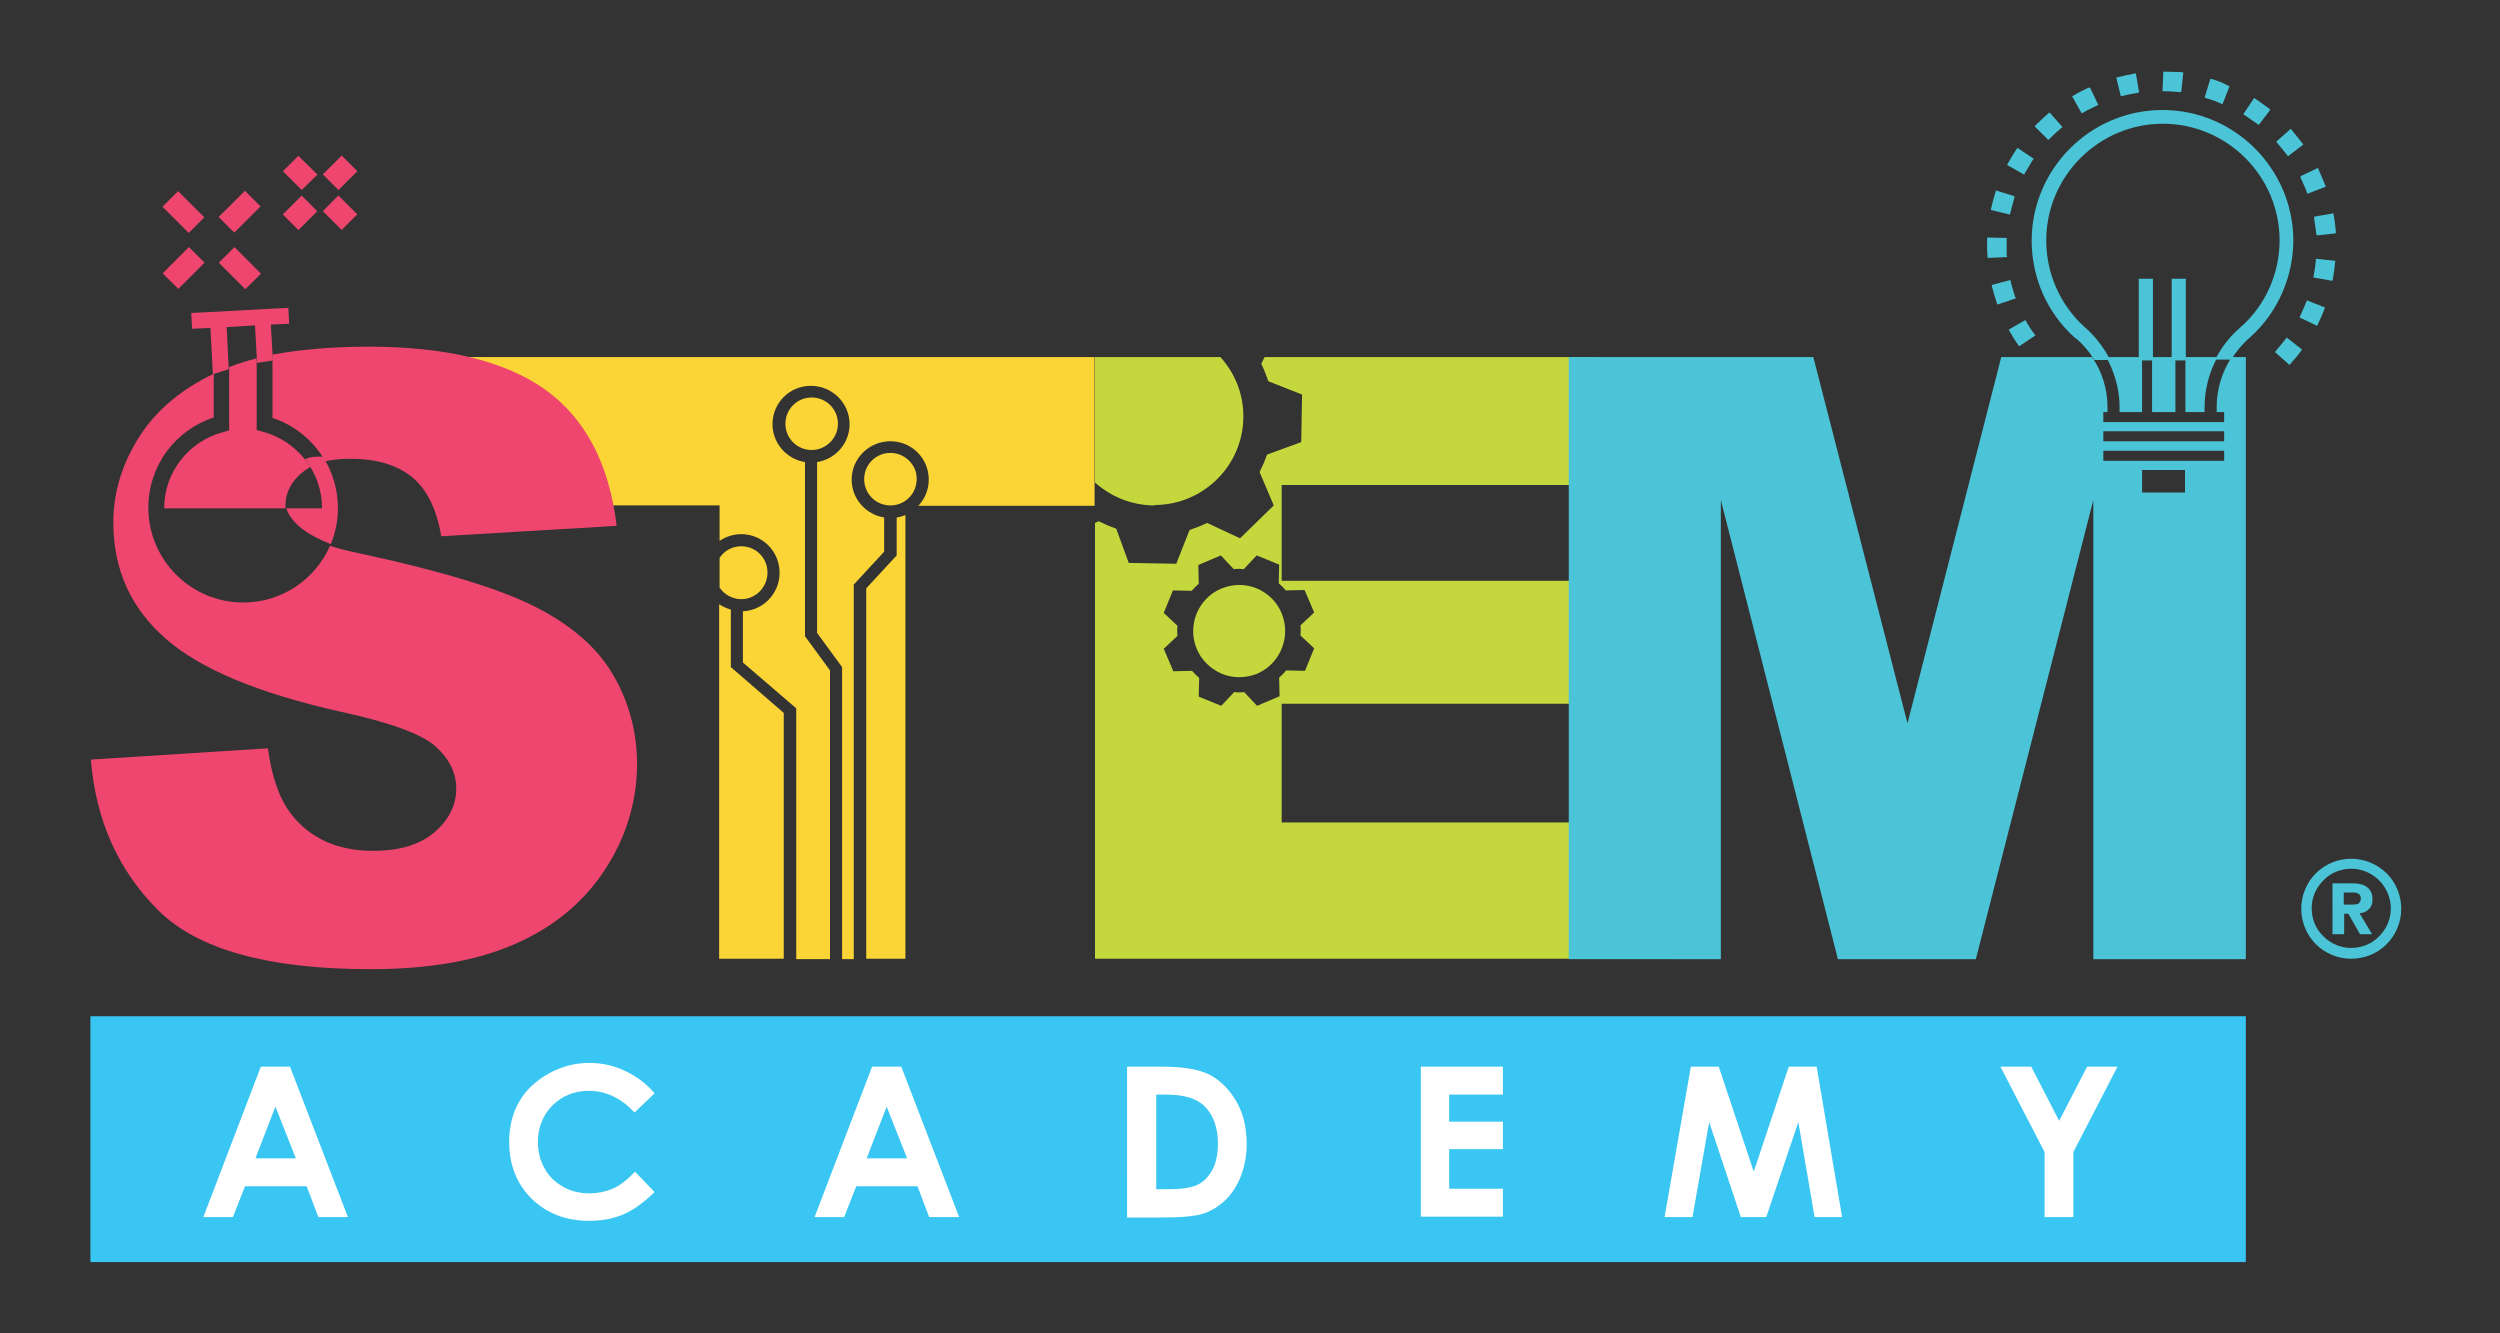
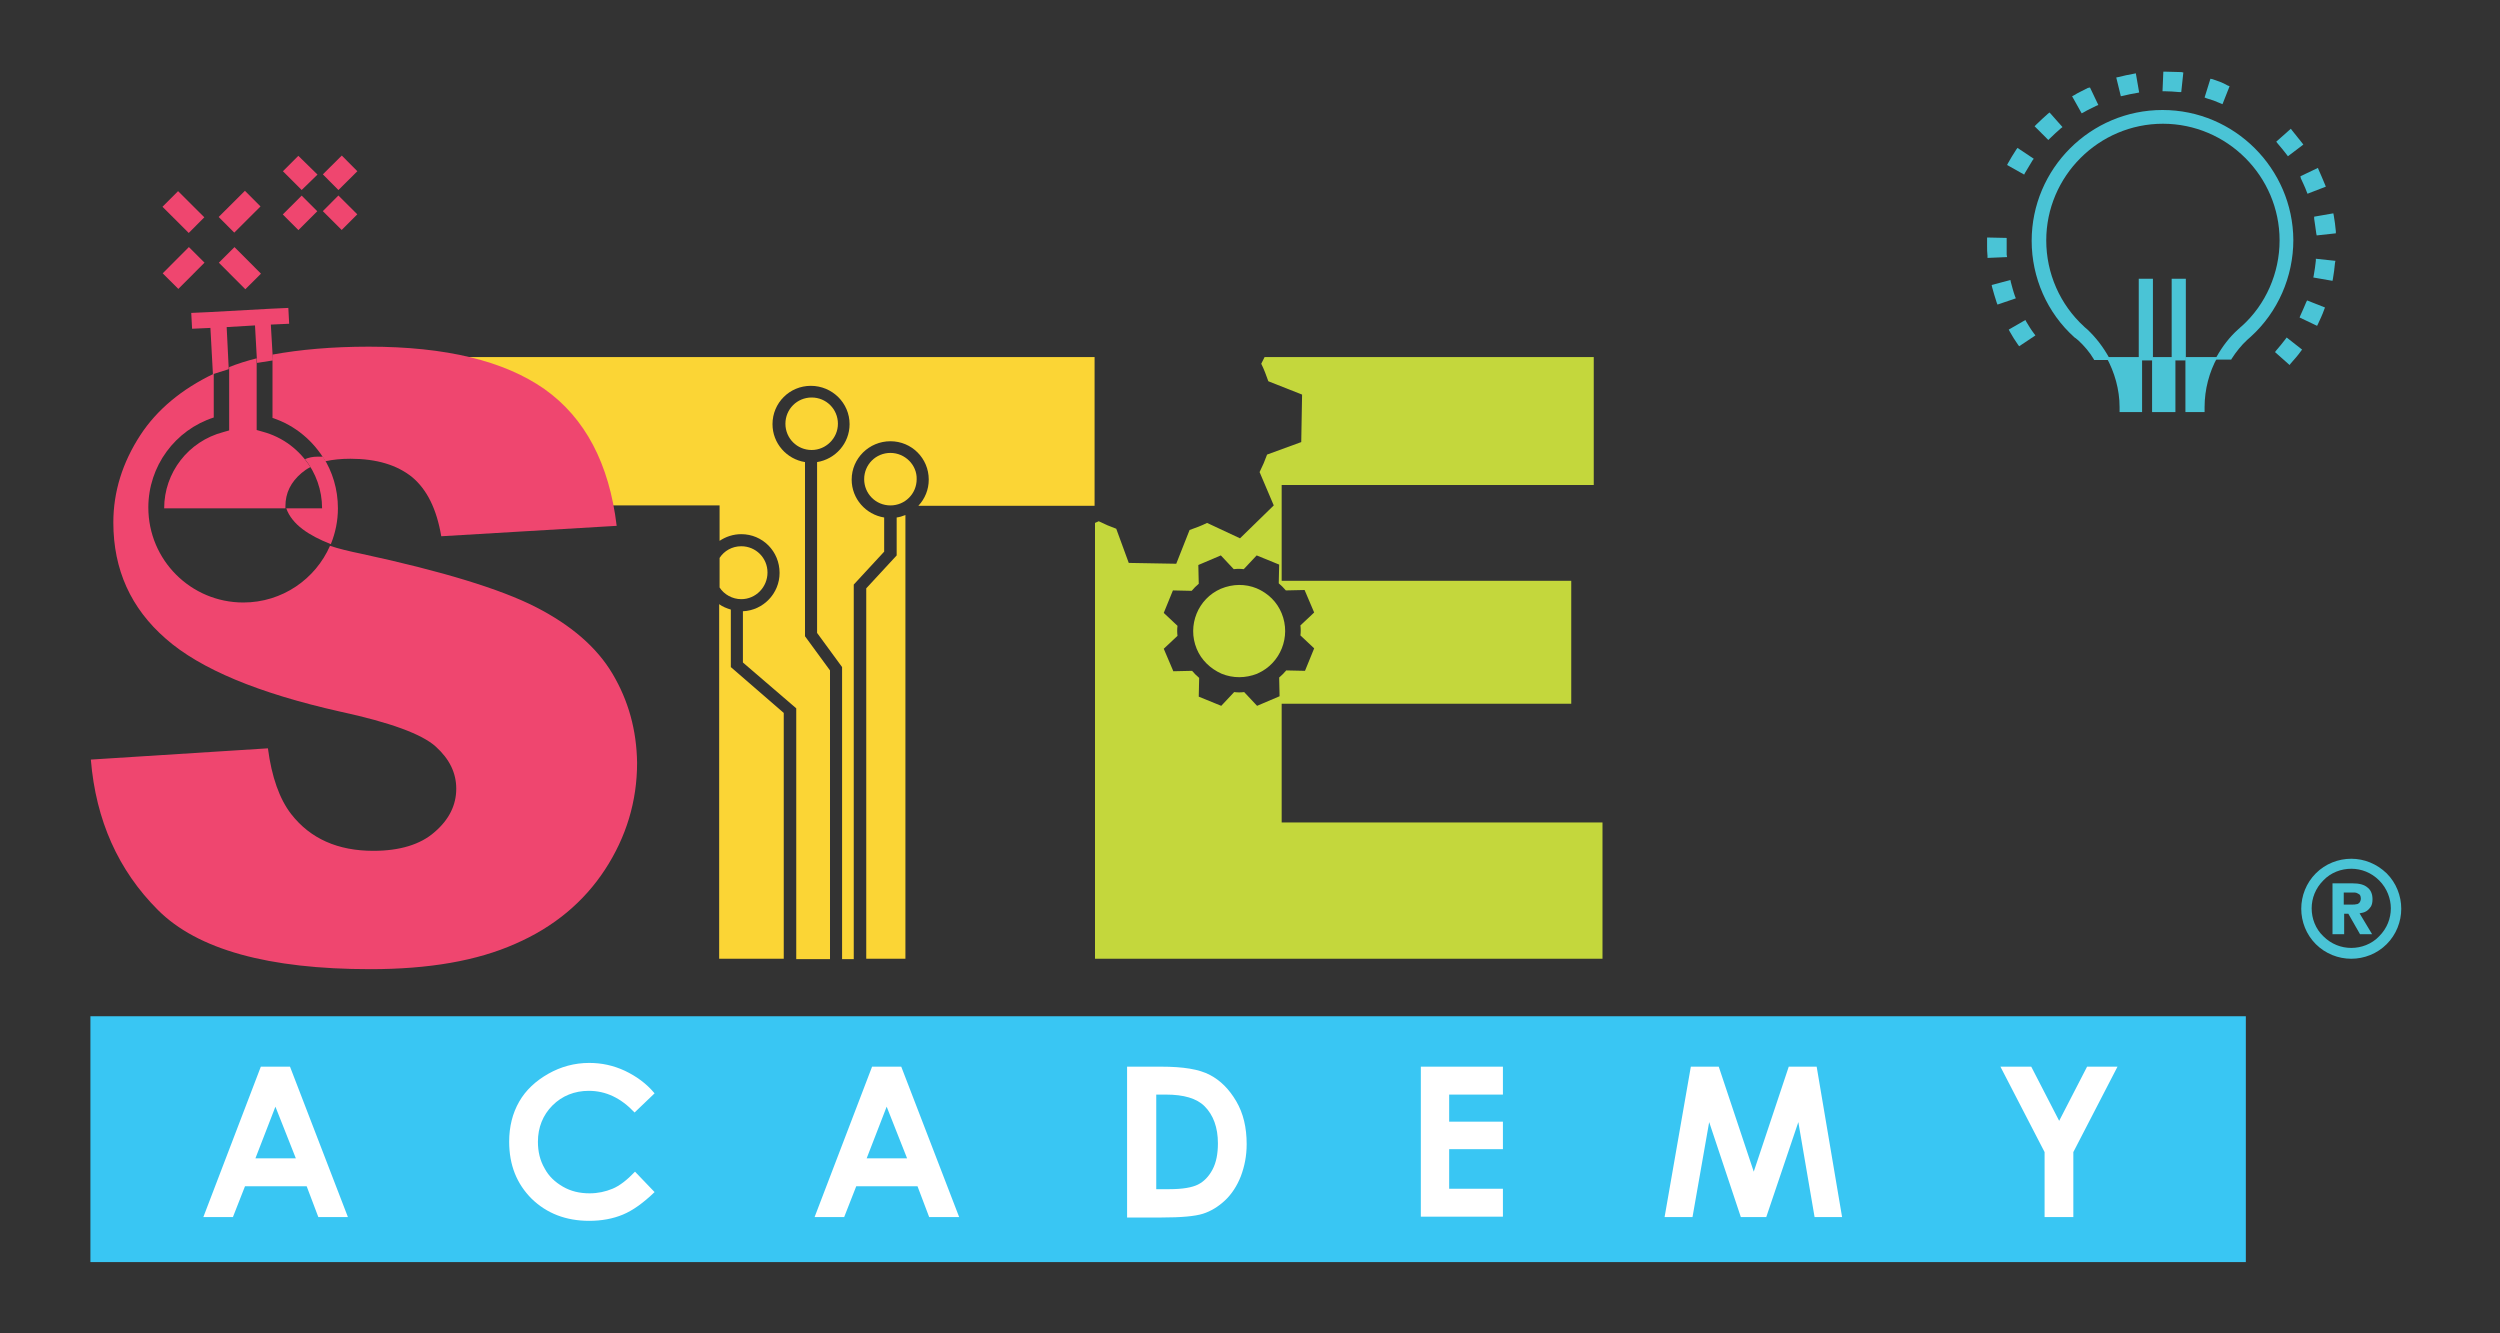
<svg xmlns="http://www.w3.org/2000/svg" id="Layer_1" x="0px" y="0px" viewBox="0 0 600 320" style="enable-background:new 0 0 600 320;" xml:space="preserve">
  <rect x="0" y="0" width="600" height="320" fill="#333333" stroke="none" />
  <style type="text/css">	.st0{fill:#FBD535;}	.st1{fill:#EF466F;}	.st2{fill:#C4D73C;}	.st3{fill:#39C6F3;}	.st4{fill:#FFFFFF;}	.st5{fill:none;}	.st6{fill:#4AC4D6;}	.st7{fill-rule:evenodd;clip-rule:evenodd;fill:#4AC4D6;}</style>
  <g>
    <g>
      <path class="st0" d="M175.4,146.3c-1-0.3-2-0.7-2.8-1.3v85.1h15.5v-59l-12.7-11V146.3z" />
      <path class="st0" d="M184.2,137.4c0-3.5-2.8-6.3-6.3-6.3c-2.2,0-4.1,1.1-5.2,2.8v7.1c1.1,1.7,3.1,2.8,5.2,2.8   C181.4,143.8,184.2,140.9,184.2,137.4z" />
      <path class="st0" d="M215.2,133.3l-7.3,7.9v88.9h9.4V123.6c-0.7,0.3-1.4,0.5-2.1,0.6V133.3z" />
      <path class="st0" d="M213.7,108.7c-3.5,0-6.3,2.8-6.3,6.3c0,3.5,2.8,6.3,6.3,6.3c3.5,0,6.3-2.8,6.3-6.3   C220.1,111.6,217.2,108.7,213.7,108.7z" />
      <path class="st0" d="M201.1,101.7c0-3.5-2.8-6.3-6.3-6.3c-3.5,0-6.3,2.8-6.3,6.3c0,3.5,2.8,6.3,6.3,6.3   C198.2,108,201.1,105.2,201.1,101.7z" />
      <path class="st0" d="M136.3,85.7h-9.1h-21.9v15h21.9v20.6h45.5v8.5c1.5-1,3.3-1.6,5.2-1.6c5.1,0,9.2,4.1,9.2,9.3   c0,4.9-3.9,9-8.8,9.2V159l12.8,11v60.2h8.1v-69.3l-6-8.2v-41.8c-4.4-0.7-7.8-4.5-7.8-9.1c0-5.1,4.1-9.2,9.2-9.2   c5.1,0,9.3,4.1,9.3,9.2c0,4.6-3.4,8.4-7.8,9.1v41l6,8.2v70.1h2.8v-89.9l7.3-7.9v-8.2c-4.4-0.7-7.8-4.5-7.8-9.1   c0-5.1,4.2-9.2,9.3-9.2c5.1,0,9.2,4.1,9.2,9.2c0,2.4-0.9,4.6-2.5,6.3h42.3V85.7H136.3z" />
    </g>
    <g>
      <path class="st1" d="M63,103.6l-1.4-0.4V86c-2.4,0.6-4.6,1.3-6.6,2.1v15.2l-1.4,0.4c-8.4,2.2-14.2,9.7-14.2,18.3h29.1   c0-0.2,0-0.3,0-0.5c0-3.2,1.3-5.8,3.9-8c0.6-0.5,1.3-1,2.1-1.4C71.9,108,67.9,104.9,63,103.6z" />
      <path class="st1" d="M65.4,100.3c5.5,1.8,9.9,5.6,12.7,10.4c1.8-0.4,3.8-0.6,6-0.6c6.3,0,11.2,1.5,14.8,4.4c3.6,3,5.9,7.7,7,14.2   l42.1-2.5c-1.8-15-7.6-25.9-17.3-32.8C121,86.6,107,83.2,88.5,83.2c-8.8,0-16.5,0.7-23.1,1.9V100.3z" />
      <path class="st1" d="M147,161.7c-3.8-6.4-10-11.7-18.4-16c-8.4-4.3-22.4-8.6-41.9-12.8c-2.9-0.6-5.4-1.2-7.5-1.9   c-3.5,8-11.5,13.6-20.8,13.6c-12.6,0-22.8-10.2-22.8-22.8c0-9.9,6.4-18.6,15.7-21.6V89.7c-7.7,3.7-13.6,8.6-17.6,14.7   c-4.3,6.6-6.5,13.6-6.5,21c0,11.3,4.2,20.6,12.6,27.9c8.3,7.3,22.3,13.1,41.9,17.5c12,2.6,19.6,5.4,22.9,8.4   c3.3,3,4.9,6.3,4.9,10.1c0,3.9-1.7,7.4-5.2,10.4c-3.4,3-8.4,4.5-14.7,4.5c-8.5,0-15.1-2.9-19.7-8.8c-2.8-3.6-4.7-8.9-5.6-15.8   l-42.5,2.7c1.2,14.6,6.6,26.6,16.1,36.1c9.5,9.5,26.5,14.2,51,14.2c14,0,25.6-2,34.8-6.1c9.2-4,16.4-10,21.5-17.8   c5.1-7.8,7.7-16.4,7.7-25.6C152.8,175.2,150.8,168.1,147,161.7z" />
    </g>
    <g>
      <path class="st1" d="M77.5,109.6c-0.4,0-0.8,0-1.3,0c-1.1,0-2.1,0.2-3,0.6c2.6,3.3,4.1,7.4,4.1,11.8h-8.6   c1.4,3.9,5.4,6.5,10.7,8.6c1.1-2.7,1.7-5.6,1.7-8.6C81.1,117.4,79.8,113.2,77.5,109.6z" />
      <path class="st1" d="M51.1,89.8c1.2-0.4,2.5-0.8,3.8-1.2l-0.5-10.1l6.8-0.4l0.5,9c1.3-0.2,2.5-0.4,3.8-0.6L65,77.9l4.4-0.2   l-0.2-3.8l-4.4,0.2l-14.5,0.8l-4.4,0.2l0.2,3.8l4.4-0.2L51.1,89.8z" />
    </g>
    <g>
      <g>
        <rect x="79" y="47.9" transform="matrix(0.706 -0.708 0.708 0.706 -12.211 72.788)" class="st1" width="5.3" height="6.4" />
        <polygon class="st1" points="72.4,45.6 67.9,41.1 71.6,37.4 76.2,41.9    " />
        <rect x="78.4" y="38.8" transform="matrix(0.71 -0.705 0.705 0.71 -5.533 69.569)" class="st1" width="6.4" height="5.3" />
        <rect x="68.8" y="48.4" transform="matrix(0.708 -0.707 0.707 0.708 -15.058 65.845)" class="st1" width="6.4" height="5.3" />
      </g>
    </g>
    <g>
      <g>
        <rect x="54.9" y="59.9" transform="matrix(0.708 -0.706 0.706 0.708 -28.632 59.398)" class="st1" width="5.3" height="9" />
        <rect x="41.4" y="46.4" transform="matrix(0.706 -0.708 0.708 0.706 -23.084 46.178)" class="st1" width="5.3" height="8.9" />
        <rect x="53.1" y="48.2" transform="matrix(0.708 -0.706 0.706 0.708 -19.144 55.438)" class="st1" width="8.9" height="5.3" />
        <rect x="39.6" y="61.7" transform="matrix(0.706 -0.708 0.708 0.706 -32.593 50.074)" class="st1" width="8.9" height="5.3" />
      </g>
    </g>
    <g>
-       <path class="st2" d="M277.1,121.2c11.6,0,21.2-9.4,21.3-21c0.1-5.4-1.9-10.5-5.5-14.5h-30.1v30.1c3.8,3.4,8.7,5.4,13.9,5.5H277.1z   " />
      <path class="st2" d="M307.6,197.4v-28.5h69.5v-29.5h-69.5v-23h74.9V85.7h-79l-0.8,1.6c0.7,1.4,1.2,2.8,1.7,4.2l8.1,3.2l-0.2,11.4   l-8.2,3c-0.5,1.4-1.1,2.8-1.8,4.2l3.4,8l-8.1,7.9l-7.9-3.7c-1.4,0.7-2.8,1.2-4.2,1.7l-3.2,8.1l-11.4-0.2l-3-8.2   c-1.4-0.5-2.8-1.1-4.2-1.8l-0.9,0.4v104.6h121.8v-32.7H307.6z M301.7,169.4l-3.1-3.3c-0.8,0.1-1.6,0.1-2.4,0l-3.1,3.3l-5.4-2.2   l0.1-4.5c-0.6-0.5-1.2-1.1-1.7-1.7l-4.5,0.1l-2.3-5.4l3.3-3.1c-0.1-0.8-0.1-1.6,0-2.4l-3.3-3.1l2.2-5.4l4.5,0.1   c0.5-0.6,1.1-1.2,1.7-1.7l-0.1-4.5l5.4-2.3l3.1,3.3c0.8-0.1,1.6-0.1,2.4,0l3.1-3.3l5.4,2.2l-0.1,4.5c0.6,0.5,1.2,1.1,1.7,1.7   l4.5-0.1l2.3,5.4l-3.3,3.1c0.1,0.8,0.1,1.6,0,2.4l3.3,3.1l-2.2,5.4l-4.5-0.1c-0.5,0.6-1.1,1.2-1.7,1.7l0.1,4.5L301.7,169.4z" />
      <path class="st2" d="M307.6,147.2c-1.1-2.7-3.2-4.8-6-6c-2.7-1.1-5.7-1.1-8.6,0.1c-5.5,2.4-8.1,8.8-5.8,14.4c1.1,2.7,3.3,4.8,6,6   c2.7,1.1,5.7,1.1,8.5,0l0.2-0.1C307.3,159.2,309.9,152.8,307.6,147.2z" />
    </g>
    <rect x="21.7" y="243.9" class="st3" width="517.3" height="59" />
    <g>
      <path class="st4" d="M62.6,256h7l13.9,36.1h-7.1l-2.8-7.4H58.8l-2.9,7.4h-7.1L62.6,256z M66.1,265.6L61.3,278h9.7L66.1,265.6z" />
      <path class="st4" d="M157.1,262.4l-4.8,4.6c-3.3-3.5-6.9-5.2-11-5.2c-3.4,0-6.4,1.2-8.7,3.5s-3.5,5.3-3.5,8.7   c0,2.4,0.5,4.5,1.6,6.4c1,1.9,2.5,3.3,4.4,4.4c1.9,1.1,4,1.6,6.4,1.6c2,0,3.8-0.4,5.5-1.1s3.5-2.1,5.4-4.1l4.7,4.9   c-2.7,2.6-5.2,4.4-7.6,5.4s-5.1,1.5-8.1,1.5c-5.6,0-10.2-1.8-13.8-5.3c-3.6-3.6-5.4-8.1-5.4-13.7c0-3.6,0.8-6.8,2.4-9.6   c1.6-2.8,4-5,7-6.7c3-1.7,6.3-2.6,9.8-2.6c3,0,5.8,0.6,8.6,1.9C152.7,258.3,155.1,260,157.1,262.4z" />
      <path class="st4" d="M209.3,256h7l13.9,36.1H223l-2.8-7.4h-14.7l-2.9,7.4h-7.1L209.3,256z M212.8,265.6L208,278h9.7L212.8,265.6z" />
      <path class="st4" d="M270.6,256h8.1c5.2,0,9.1,0.6,11.7,2c2.5,1.3,4.6,3.4,6.3,6.3c1.7,2.9,2.5,6.3,2.5,10.3   c0,2.8-0.5,5.3-1.4,7.7c-0.9,2.3-2.2,4.3-3.8,5.8s-3.4,2.6-5.3,3.2s-5.2,0.9-9.9,0.9h-8.3V256z M277.5,262.6v22.8h3.2   c3.1,0,5.4-0.4,6.8-1.1c1.4-0.7,2.6-1.9,3.5-3.6c0.9-1.7,1.3-3.8,1.3-6.3c0-3.8-1.1-6.8-3.2-8.9c-1.9-1.9-5-2.8-9.3-2.8H277.5z" />
      <path class="st4" d="M341,256h19.7v6.7h-12.9v6.5h12.9v6.6h-12.9v9.5h12.9v6.7H341V256z" />
      <path class="st4" d="M405.8,256h6.7l8.4,25.2l8.4-25.2h6.7l6.1,36.1h-6.6l-3.9-22.8l-7.7,22.8h-6.1l-7.6-22.8l-4,22.8h-6.7   L405.8,256z" />
      <path class="st4" d="M480.1,256h7.4l6.7,13l6.7-13h7.3l-10.6,20.5v15.6h-6.9v-15.6L480.1,256z" />
    </g>
    <g>
      <rect x="504.8" y="108.2" class="st5" width="29" height="2.4" />
      <rect x="504.8" y="103.5" class="st5" width="29" height="2.4" />
      <rect x="514.1" y="112.8" class="st5" width="10.3" height="5.4" />
      <rect x="516.5" y="85.7" class="st6" width="5.6" height="13.2" />
      <path class="st6" d="M524.5,98.9h4.6v-1.2c0-4.2,1.1-8.4,3.1-12h-7.7V98.9z" />
      <path class="st6" d="M508.7,98.9h5.4V85.7h-8.6c2,3.6,3.2,7.8,3.2,12V98.9z" />
-       <path class="st6" d="M532,98.9h1.8v2.4h-29v-2.4h1v-1.2c0-4.3-1.3-8.5-3.7-12h-21.8l-22.5,87.9l-22.6-87.9h-58.7v144.5H413V120   l28.1,110.2h33.1L502.4,120v110.2H539V85.7h-3.4c-2.3,3.5-3.6,7.7-3.6,12V98.9z M524.4,118.2h-10.3v-5.4h10.3V118.2z M533.8,110.6   h-29v-2.4h29V110.6z M533.8,105.9h-29v-2.4h29V105.9z" />
    </g>
    <g>
      <g>
        <path class="st6" d="M548.5,81.4c-0.7,0.9-1.4,1.8-2.2,2.7l-0.3,0.4l3.5,3.1l0.3-0.4c0.8-0.9,1.7-1.9,2.4-2.9l0.3-0.4l-3.7-2.9    L548.5,81.4z" />
        <path class="st6" d="M486.3,77.2l-0.2-0.4l-4,2.3l0.2,0.4c0.6,1.1,1.3,2.2,2,3.2l0.3,0.4l3.9-2.6l-0.3-0.4    C487.5,79.2,486.9,78.2,486.3,77.2z" />
        <path class="st6" d="M553.5,72.5c-0.5,1.1-0.9,2.2-1.4,3.2l-0.2,0.5l4.2,2l0.2-0.4c0.5-1.1,1.1-2.3,1.5-3.5l0.2-0.5l-4.3-1.7    L553.5,72.5z" />
        <path class="st6" d="M483.6,71.1c-0.4-1.1-0.7-2.3-1-3.4l-0.1-0.5l-4.5,1.2l0.1,0.5c0.3,1.2,0.7,2.4,1.1,3.7l0.2,0.5l4.4-1.5    L483.6,71.1z" />
        <path class="st6" d="M555.8,62.6c-0.1,1.1-0.3,2.3-0.5,3.5l-0.1,0.5l4.6,0.8l0.1-0.5c0.2-1.2,0.4-2.5,0.5-3.8l0.1-0.5l-4.7-0.5    L555.8,62.6z" />
        <path class="st6" d="M481.6,61.1c0-0.7,0-1.4,0-2.1c0-0.5,0-0.9,0-1.4l0-0.5l-4.7-0.1l0,0.5c0,0.5,0,1,0,1.5c0,0.8,0,1.6,0.1,2.4    l0,0.5l4.7-0.2L481.6,61.1z" />
        <path class="st6" d="M555.4,52.5c0.2,1.1,0.3,2.3,0.5,3.5l0.1,0.5l4.6-0.5l0-0.5c-0.1-1.3-0.3-2.6-0.5-3.8l-0.1-0.5l-4.6,0.8    L555.4,52.5z" />
-         <path class="st6" d="M482.5,51c0.3-1.2,0.6-2.3,0.9-3.4l0.1-0.5l-4.5-1.4l-0.1,0.5c-0.4,1.2-0.7,2.4-1,3.7l-0.1,0.5l4.6,1.1    L482.5,51z" />
        <path class="st6" d="M552.2,42.8c0.5,1.1,1,2.1,1.4,3.2l0.2,0.5l4.4-1.7l-0.2-0.5c-0.5-1.2-1-2.4-1.5-3.5l-0.2-0.5l-4.2,2    L552.2,42.8z" />
        <path class="st6" d="M486,41.5c0.6-1,1.2-2,1.8-3l0.3-0.4l-3.9-2.6l-0.3,0.4c-0.7,1.1-1.4,2.2-2,3.3l-0.2,0.4l4.1,2.3L486,41.5z" />
        <path class="st6" d="M548.8,37.1l0.3,0.4l3.7-2.8l-0.3-0.4c-0.8-1-1.6-2-2.4-3l-0.3-0.4l-3.5,3.1l0.3,0.4    C547.4,35.3,548.1,36.2,548.8,37.1z" />
        <path class="st6" d="M491.5,27.3c-0.9,0.8-1.9,1.7-2.8,2.6l-0.4,0.4l3.3,3.3l0.4-0.4c0.8-0.8,1.7-1.6,2.6-2.4l0.4-0.3l-3.1-3.5    L491.5,27.3z" />
-         <path class="st6" d="M541.4,23.8l-0.4-0.3l-2.6,3.9l0.4,0.3c0.9,0.6,1.9,1.3,2.9,2l0.4,0.3l2.8-3.7l-0.4-0.3    C543.5,25.3,542.5,24.5,541.4,23.8z" />
        <path class="st6" d="M501.1,21.1c-1.1,0.6-2.3,1.1-3.4,1.8l-0.4,0.2l2.3,4.1l0.4-0.2c1-0.6,2.1-1.1,3.1-1.6l0.5-0.2l-2-4.2    L501.1,21.1z" />
        <path class="st6" d="M531,19l-0.5-0.1l-1.4,4.5l0.5,0.2c1.1,0.3,2.2,0.7,3.3,1.2l0.5,0.2l1.7-4.3l-0.5-0.2    C533.4,19.8,532.2,19.4,531,19z" />
        <path class="st6" d="M512.1,17.7c-1.2,0.2-2.5,0.5-3.7,0.8l-0.5,0.1l1.1,4.5l0.5-0.1c1.1-0.3,2.3-0.5,3.4-0.7l0.5-0.1l-0.8-4.6    L512.1,17.7z" />
        <path class="st6" d="M519.7,17.2l-0.5,0l-0.2,4.7l0.5,0c1.2,0,2.3,0.1,3.5,0.2l0.5,0l0.5-4.7l-0.5-0.1    C522.2,17.3,520.9,17.2,519.7,17.2z" />
      </g>
      <g>
        <rect x="521.2" y="66.9" class="st6" width="3.4" height="19.6" />
        <rect x="513.3" y="66.9" class="st6" width="3.4" height="19.6" />
        <path class="st6" d="M519,26.4c-17.3,0-31.4,14.1-31.4,31.4c0,8.8,3.7,17.3,10.3,23.2l0.3,0.2c0.2,0.2,0.4,0.3,0.6,0.5    c1.4,1.3,2.7,2.8,3.7,4.5l0.1,0.2h3.9l-0.4-0.7c-1.4-2.5-3.1-4.7-5.1-6.6c-0.2-0.2-0.5-0.4-0.7-0.6l-0.1-0.1    c-5.8-5.3-9.1-12.8-9.1-20.7c0-15.4,12.6-28,28-28c15.4,0,28,12.6,28,28c0,7.8-3.3,15.4-9.1,20.6c-0.3,0.2-0.5,0.5-0.9,0.8    c-2,1.8-3.7,4-5.1,6.5l-0.4,0.7h3.9l0.1-0.2c1.1-1.7,2.3-3.2,3.7-4.5c0.3-0.3,0.6-0.5,0.9-0.8c6.5-5.9,10.2-14.4,10.2-23.2    C550.3,40.5,536.3,26.4,519,26.4z" />
      </g>
    </g>
  </g>
  <g>
    <path class="st7" d="M571,211.3L571,211.3L571,211.3c-1.9-1.9-4.3-2.8-6.7-2.8v0c-2.4,0-4.9,0.9-6.7,2.8l0,0l0,0  c-1.9,1.9-2.8,4.3-2.8,6.7h0c0,2.4,0.9,4.9,2.8,6.7l0,0v0c1.9,1.9,4.3,2.8,6.7,2.8v0c2.4,0,4.9-0.9,6.7-2.8v0  c1.9-1.9,2.8-4.3,2.8-6.7h0C573.8,215.7,572.9,213.2,571,211.3L571,211.3L571,211.3z M572.8,209.6L572.8,209.6  c2.3,2.3,3.5,5.4,3.5,8.5h0c0,3.1-1.2,6.2-3.5,8.5l0,0c-2.3,2.3-5.4,3.5-8.5,3.5v0c-3.1,0-6.2-1.2-8.5-3.5h0  c-2.3-2.3-3.5-5.4-3.5-8.5h0c0-3.1,1.2-6.2,3.5-8.5l0,0h0c2.3-2.3,5.4-3.5,8.5-3.5v0C567.4,206.1,570.4,207.3,572.8,209.6  L572.8,209.6L572.8,209.6z" />
    <path class="st7" d="M559.9,224.2h2.7v-4.9h1l2.8,4.9h2.9l-3-5c0.6-0.1,1.1-0.2,1.6-0.5c0.5-0.3,0.8-0.7,1.1-1.1  c0.3-0.5,0.4-1.1,0.4-1.8c0-1.2-0.4-2.2-1.2-2.8c-0.8-0.7-2-1-3.6-1h-4.8V224.2L559.9,224.2z M562.6,214.2h1.7c0.2,0,0.5,0,0.8,0  c0.3,0,0.5,0.1,0.7,0.2c0.2,0.1,0.4,0.2,0.6,0.4c0.1,0.2,0.2,0.5,0.2,0.8c0,0.4-0.1,0.7-0.3,1c-0.2,0.2-0.4,0.4-0.7,0.4  c-0.3,0.1-0.7,0.1-1.1,0.1h-2V214.2L562.6,214.2z" />
  </g>
</svg>